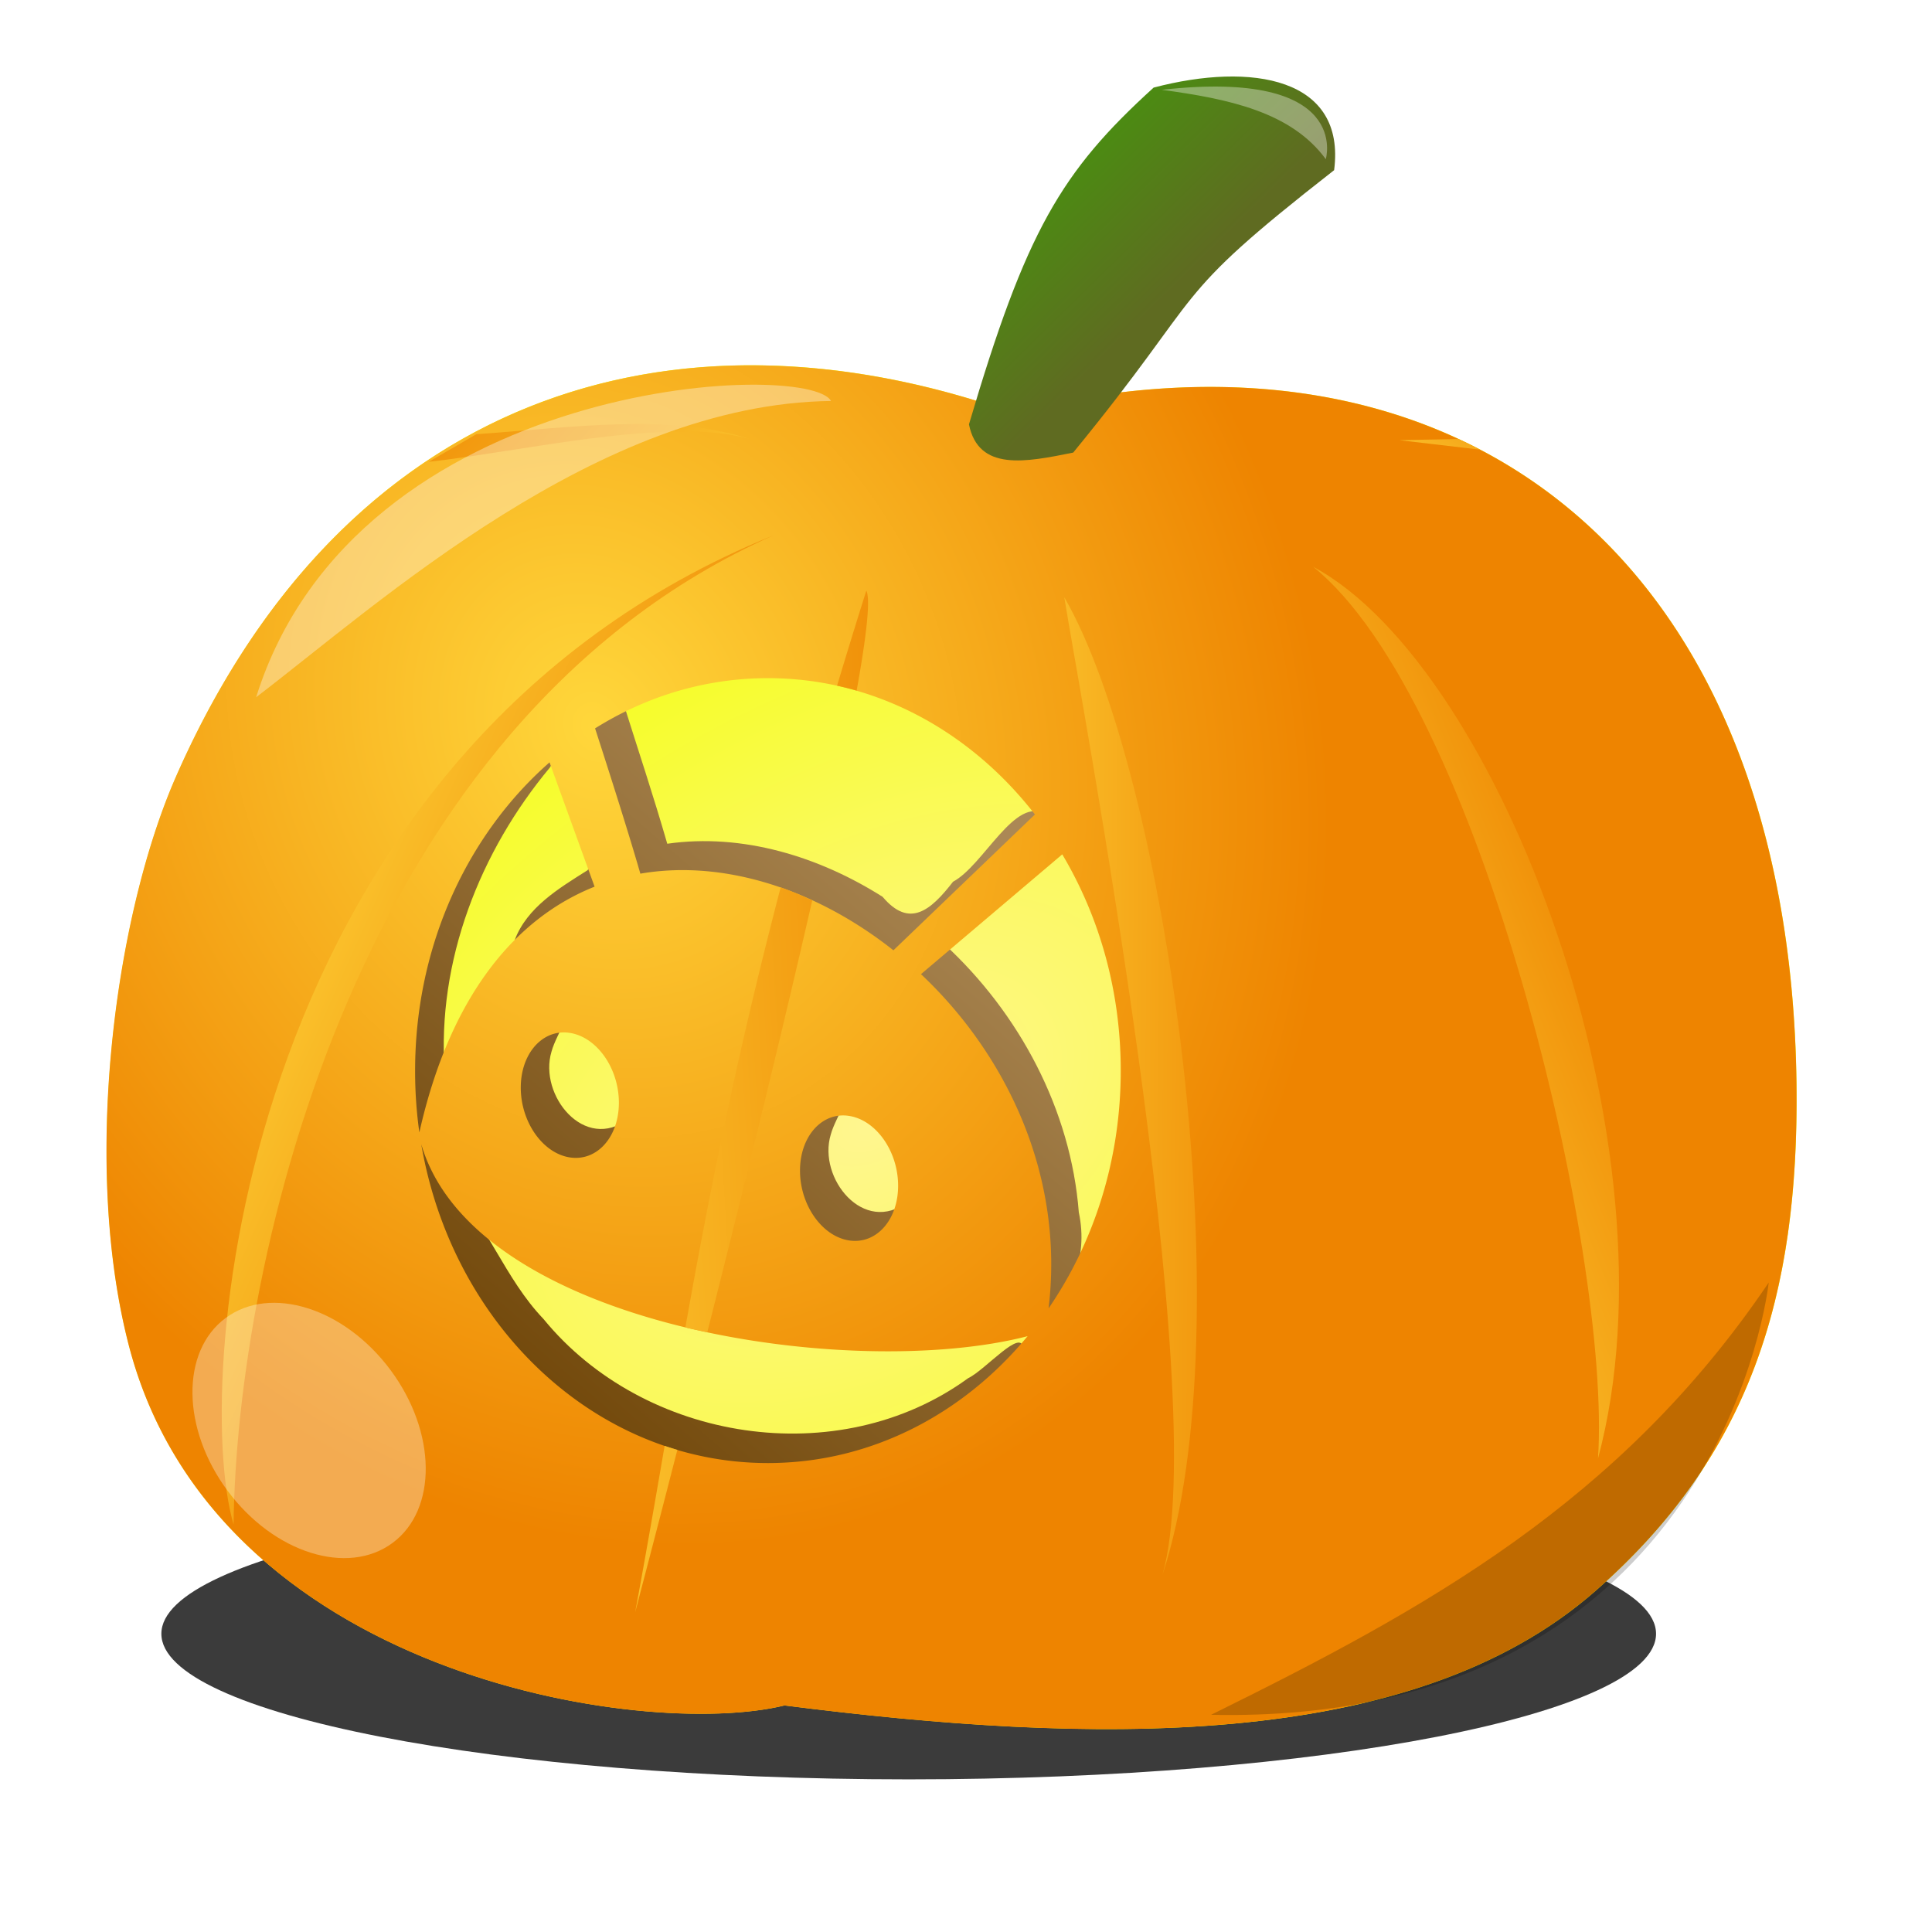
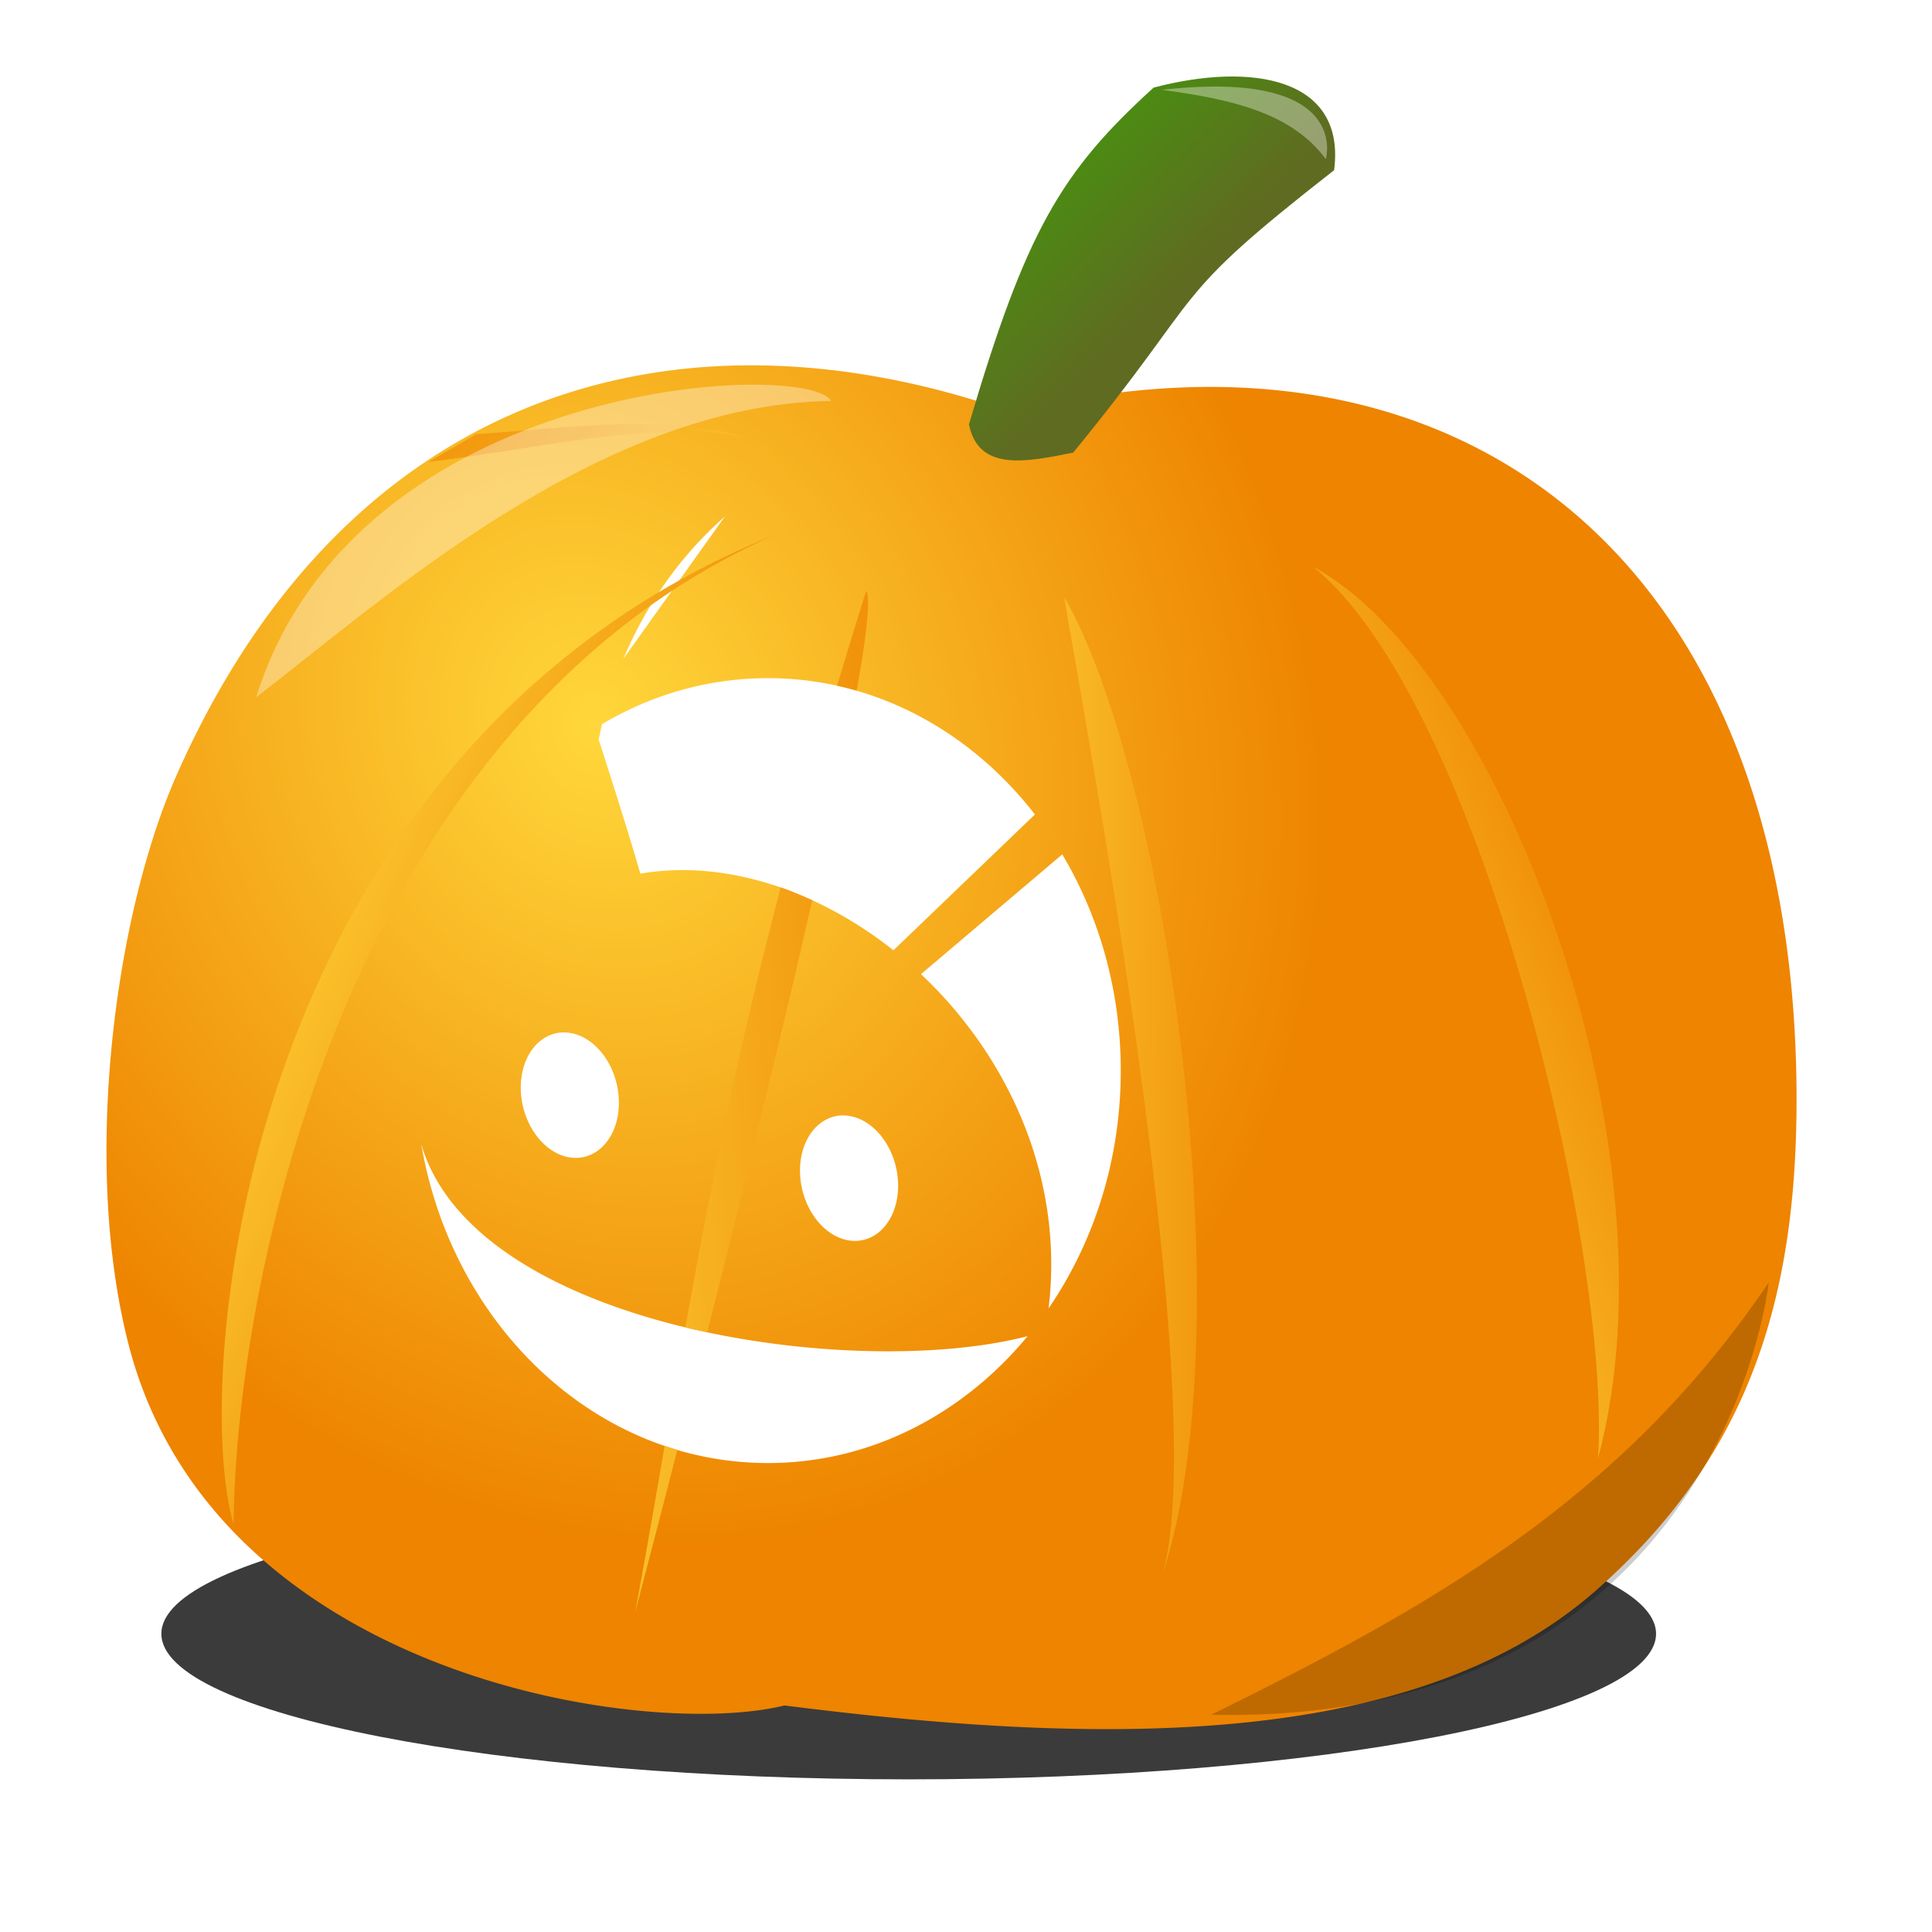
<svg xmlns="http://www.w3.org/2000/svg" xmlns:xlink="http://www.w3.org/1999/xlink" viewBox="0 0 256 256">
  <defs>
    <linearGradient id="j" y2="1017.5" xlink:href="#a" gradientUnits="userSpaceOnUse" x2="15.644" gradientTransform="translate(56.176 -5747.5) scale(6.4)" y1="1023.9" x1="22.384" />
    <linearGradient id="a">
      <stop stop-color="#ffd73b" offset="0" />
      <stop stop-color="#ee8400" offset="1" />
    </linearGradient>
    <linearGradient id="f" y2="26.058" xlink:href="#a" gradientUnits="userSpaceOnUse" x2="25.219" gradientTransform="translate(62.926 378.03) scale(6.4)" y1="26.721" x1="14.27" />
    <linearGradient id="g" y2="29.798" xlink:href="#a" gradientUnits="userSpaceOnUse" x2="17.828" gradientTransform="translate(62.926 686.3) scale(6.4)" y1="25.848" x1="8.969" />
    <linearGradient id="h" y2="29.106" xlink:href="#a" gradientUnits="userSpaceOnUse" x2="31.867" gradientTransform="translate(62.926 686.3) scale(6.4)" y1="29.051" x1="24.367" />
    <linearGradient id="i" y2="814.86" gradientUnits="userSpaceOnUse" x2="119" gradientTransform="translate(99.731 -74.532)" y1="843.86" x1="147.5">
      <stop stop-color="#5f6b21" offset="0" />
      <stop stop-color="#39a905" offset="1" />
    </linearGradient>
    <linearGradient id="o" y2="55.5" xlink:href="#a" gradientUnits="userSpaceOnUse" x2="192.25" gradientTransform="translate(99.731 721.83)" y1="72.875" x1="183.12" />
    <linearGradient id="k" y2="21.311" xlink:href="#a" gradientUnits="userSpaceOnUse" x2="37.241" gradientTransform="translate(62.926 686.3) scale(6.4)" y1="24.615" x1="29.023" />
    <linearGradient id="d" y2="839.87" gradientUnits="userSpaceOnUse" x2="225.04" y1="913.06" x1="161.89">
      <stop stop-color="#704608" offset="0" />
      <stop stop-color="#ab8855" offset="1" />
    </linearGradient>
    <filter id="b" height="1.598" width="1.094" color-interpolation-filters="sRGB" y="-.299" x="-.047">
      <feGaussianBlur stdDeviation=".677" />
    </filter>
    <filter id="p" height="1.575" width="1.253" color-interpolation-filters="sRGB" y="-.288" x="-.126">
      <feGaussianBlur stdDeviation="1.154" />
    </filter>
    <filter id="l" height="1.291" width="1.158" color-interpolation-filters="sRGB" y="-.145" x="-.079">
      <feGaussianBlur stdDeviation=".392" />
    </filter>
    <filter id="n" height="1.335" width="1.26" color-interpolation-filters="sRGB" y="-.168" x="-.13">
      <feGaussianBlur stdDeviation="3.999" />
    </filter>
    <filter id="m" height="1.589" width="1.583" color-interpolation-filters="sRGB" y="-.294" x="-.292">
      <feGaussianBlur stdDeviation="3.755" />
    </filter>
    <radialGradient id="c" gradientUnits="userSpaceOnUse" cy="1021.1" cx="27.844" gradientTransform="matrix(2.745 4.387 -6.87 4.299 7149.4 -3635.7)" r="17.592">
      <stop stop-color="#fff690" offset="0" />
      <stop stop-color="#f2ff00" offset="1" />
    </radialGradient>
    <radialGradient id="e" xlink:href="#a" gradientUnits="userSpaceOnUse" cy="1023.9" cx="17.36" gradientTransform="matrix(2.564 5.792 -4.92 2.178 5167 -1814.9)" r="17.592" />
  </defs>
  <path d="M40.943 39.253c0 1.502-7.717 2.72-17.237 2.72s-17.237-1.218-17.237-2.72 7.717-2.72 17.237-2.72 17.237 1.218 17.237 2.72z" fill-rule="evenodd" fill-opacity=".769" transform="matrix(5.745 0 0 7.092 -15.783 -61.899)" filter="url(#b)" />
-   <path d="M118.53 830.5c-7.991 18.169-12.564 50.957-6.3 75.301 11.277 43.828 68.2 52.401 86.9 47.801 39.717 5.045 82.803 6.5 107.5-15.2 20.4-17.922 26.942-38.985 26.6-67.101-.856-70.686-45.6-103.6-103.9-89.002-45.2-15.9-88.635-2.196-110.8 48.201z" fill="url(#c)" color="#000" transform="translate(-95.178 -727.629)" />
-   <path d="M176.75 821.46c-6.361 1.45-1.791 7.239-.969 11.531 2.434 3.417.907 12.848 6.563 11.094 11.402-1.108 22.714 3.803 31.28 10.781 6.716-6.43 13.415-12.877 20.126-19.312-4.046-2.593-8.2 6.724-12.292 8.909-2.954 3.816-5.77 6.213-9.333 1.997-8.393-5.315-18.542-8.46-28.531-7.031-1.81-6.268-3.835-12.357-5.782-18.531l-.883.468-.18.094zm-10.469 7.438c-12.591 11.642-18.602 29.558-16.812 46.594 1.607-1.078-.299 4.625 1 6.187 4.202 22.321 24.16 41.712 47.688 40.781 12.454-.347 25.049-6.236 32.59-16.085-.091-2.99-5.04 2.82-7.278 3.866-17.203 12.527-42.964 8.452-56.28-7.844-5.17-5.409-7.367-12.577-12.626-17.844-3.897-4.504-2.52-9.9-.468-14.906-1.028-14.699 4.67-29.188 13.949-40.32 1.351-2.198-.72-.769-1.762-.43zm6.72 14.06c-3.764 2.381-8.003 4.902-9.625 9.25 4.266-1.573 7.337-5.302 11.875-6.532-.855-.643-.46-4.745-2.25-2.719zm46.625 10.375c-5.726 2.483-2.419 5.055.65 7.978 10.545 11.54 14.868 27.7 12.756 43.052 3.904-4.556 6.409-10 5.094-16.094-1.05-13.586-7.89-26.378-17.812-35.53l-.688.593zm-52.156 10.656c-8.465 4.176-3.38 20.422 6.125 17.687 2.541-.965 3.728-3.543 4.875-5.812-5.83 4.503-11.95-3.128-10.219-8.875.679-2.58 3.682-6.22-.781-3zm37 11c-8.465 4.176-3.38 20.422 6.125 17.687 2.541-.965 3.728-3.543 4.875-5.812-5.83 4.503-11.95-3.128-10.219-8.875.679-2.58 3.682-6.22-.781-3zm28.344 29.655c.23-.111-.085-.141 0 0z" fill="url(#d)" transform="translate(-95.178 -727.629)" />
-   <path d="M193.06 467.78c-31.08.6-58.46 17.85-74.56 54.47-7.991 18.169-12.545 50.937-6.281 75.281 11.277 43.828 68.206 52.412 86.906 47.812 39.716 5.045 82.8 6.482 107.5-15.219 20.399-17.922 26.934-38.978 26.594-67.094-.857-70.686-45.605-103.6-103.91-89-11.3-3.975-22.475-6.086-33.25-6.25a86.711 86.711 0 00-3 0zm3.875 41.438c14.15 0 26.802 7.014 35.375 18.062l-18.75 18c-8.307-6.58-18.133-10.533-27.594-10.625-2-.02-3.986.132-5.938.469-1.841-6.387-4.886-15.808-6-19.25 6.769-4.239 14.587-6.656 22.907-6.656zm-28.94 11.16l5.969 16.469c-10.36 4.118-19.122 14.306-23.22 32.562a57.978 57.978 0 01-.562-8.188c0-16.569 6.96-31.32 17.812-40.844zm67.938 12.188c4.894 8.22 7.75 18.059 7.75 28.656 0 11.843-3.569 22.758-9.563 31.5 2.109-17.469-5.468-33.51-16.906-44.281l18.72-15.875zm-65.906 23.594c.219.005.432.028.656.063 3.59.552 6.5 4.693 6.5 9.25s-2.91 7.802-6.5 7.25c-3.59-.553-6.5-4.694-6.5-9.25 0-4.272 2.566-7.395 5.844-7.313zm37 11c.219.005.432.028.656.063 3.59.552 6.5 4.693 6.5 9.25s-2.91 7.802-6.5 7.25c-3.59-.553-6.5-4.694-6.5-9.25 0-4.272 2.566-7.395 5.844-7.313zm-56.03 3.81c7.052 24.239 57.17 31.448 80.344 25.438-8.544 10.336-20.788 16.812-34.406 16.812-22.819 0-41.829-18.199-45.938-42.25z" transform="translate(-95.178 -419.359)" fill="url(#e)" color="#000" />
+   <path d="M193.06 467.78c-31.08.6-58.46 17.85-74.56 54.47-7.991 18.169-12.545 50.937-6.281 75.281 11.277 43.828 68.206 52.412 86.906 47.812 39.716 5.045 82.8 6.482 107.5-15.219 20.399-17.922 26.934-38.978 26.594-67.094-.857-70.686-45.605-103.6-103.91-89-11.3-3.975-22.475-6.086-33.25-6.25a86.711 86.711 0 00-3 0zm3.875 41.438c14.15 0 26.802 7.014 35.375 18.062l-18.75 18c-8.307-6.58-18.133-10.533-27.594-10.625-2-.02-3.986.132-5.938.469-1.841-6.387-4.886-15.808-6-19.25 6.769-4.239 14.587-6.656 22.907-6.656zm-28.94 11.16l5.969 16.469a57.978 57.978 0 01-.562-8.188c0-16.569 6.96-31.32 17.812-40.844zm67.938 12.188c4.894 8.22 7.75 18.059 7.75 28.656 0 11.843-3.569 22.758-9.563 31.5 2.109-17.469-5.468-33.51-16.906-44.281l18.72-15.875zm-65.906 23.594c.219.005.432.028.656.063 3.59.552 6.5 4.693 6.5 9.25s-2.91 7.802-6.5 7.25c-3.59-.553-6.5-4.694-6.5-9.25 0-4.272 2.566-7.395 5.844-7.313zm37 11c.219.005.432.028.656.063 3.59.552 6.5 4.693 6.5 9.25s-2.91 7.802-6.5 7.25c-3.59-.553-6.5-4.694-6.5-9.25 0-4.272 2.566-7.395 5.844-7.313zm-56.03 3.81c7.052 24.239 57.17 31.448 80.344 25.438-8.544 10.336-20.788 16.812-34.406 16.812-22.819 0-41.829-18.199-45.938-42.25z" transform="translate(-95.178 -419.359)" fill="url(#e)" color="#000" />
  <path d="M209.97 497.62a938.266 938.266 0 00-3.875 12.594c.873.193 1.74.41 2.594.656 1.296-7.203 1.859-12.095 1.281-13.25zm-11.35 39.32c-5.906 22.61-9.535 40.932-12.625 58.312.957.23 1.938.42 2.906.625 4.509-17.819 9.71-38.854 13.906-57.219-1.378-.633-2.782-1.23-4.187-1.719zm-15.375 74c-1.25 7.263-2.507 14.522-3.906 22.062 0 0 2.301-8.71 5.594-21.531a43.386 43.386 0 01-1.688-.531z" transform="translate(-95.178 -419.359)" fill="url(#f)" color="#000" />
  <path d="M197.65 798.57c-70.245 28.458-77.248 111.47-71.522 131.07.373-34.774 16.1-106.43 71.522-131.07z" fill="url(#g)" color="#000" transform="translate(-95.178 -727.629)" />
  <path d="M236.2 806.76c1.96 12.372 19.776 106.06 13.012 129.53 10.916-33.076.498-106.19-13.012-129.53z" fill="url(#h)" color="#000" transform="translate(-95.178 -727.629)" />
  <path d="M223.57 783.86c7.545-25.606 12.221-33.501 24.47-44.624 13.04-3.427 25.494-1.287 23.917 10.941-22.558 17.618-16.346 15.167-34.573 37.421-6.273 1.268-12.547 2.536-13.814-3.738z" fill="url(#i)" color="#000" transform="translate(-95.178 -727.629)" />
  <path d="M194.56 785.83c-10.54-3.544-24.159-1.497-36.26-.666l-6.32 3.66c11.868-1.283 32.48-6.133 42.58-2.994z" fill="url(#j)" color="#000" transform="translate(-95.178 -727.629)" />
  <path d="M269.18 802.73c21.981 17.712 39.521 90.721 37.746 118.13 11.108-41.271-13.074-104.92-37.746-118.13z" fill="url(#k)" color="#000" transform="translate(-95.178 -727.629)" />
  <path d="M10.967 21.128c2.55-1.947 7.086-6.078 11.903-6.134-.459-.856-9.82-.503-11.903 6.134z" fill-opacity=".348" transform="translate(-36.252 -42.829) scale(6.4)" filter="url(#l)" fill="#fff" color="#000" />
-   <path d="M47.73 182.64c0 9.275-6.015 16.794-13.435 16.794-7.42 0-13.435-7.519-13.435-16.794s6.015-16.794 13.435-16.794c7.42 0 13.435 7.519 13.435 16.794z" fill-opacity=".317" transform="matrix(.803 -.596 .659 .887 -106.942 47.981)" filter="url(#m)" fill="#fff" />
  <path d="M255.65 954.85c28.242-13.948 54.147-28.049 73.893-57.276 0 0-6.187 58.69-73.893 57.276z" fill-opacity=".196" filter="url(#n)" transform="translate(-95.178 -727.629)" />
-   <path fill="url(#o)" d="M288.42 785.8l-7.813.156 10.656 1.25c-.937-.489-1.881-.96-2.843-1.406z" transform="translate(-95.178 -727.629)" />
  <path d="M249.11 739.53c8.784 1.187 17.138 2.898 21.744 9.192 0 0 3.536-12.02-21.744-9.192z" fill-opacity=".357" filter="url(#p)" fill="#fff" transform="translate(-95.178 -727.629)" />
</svg>